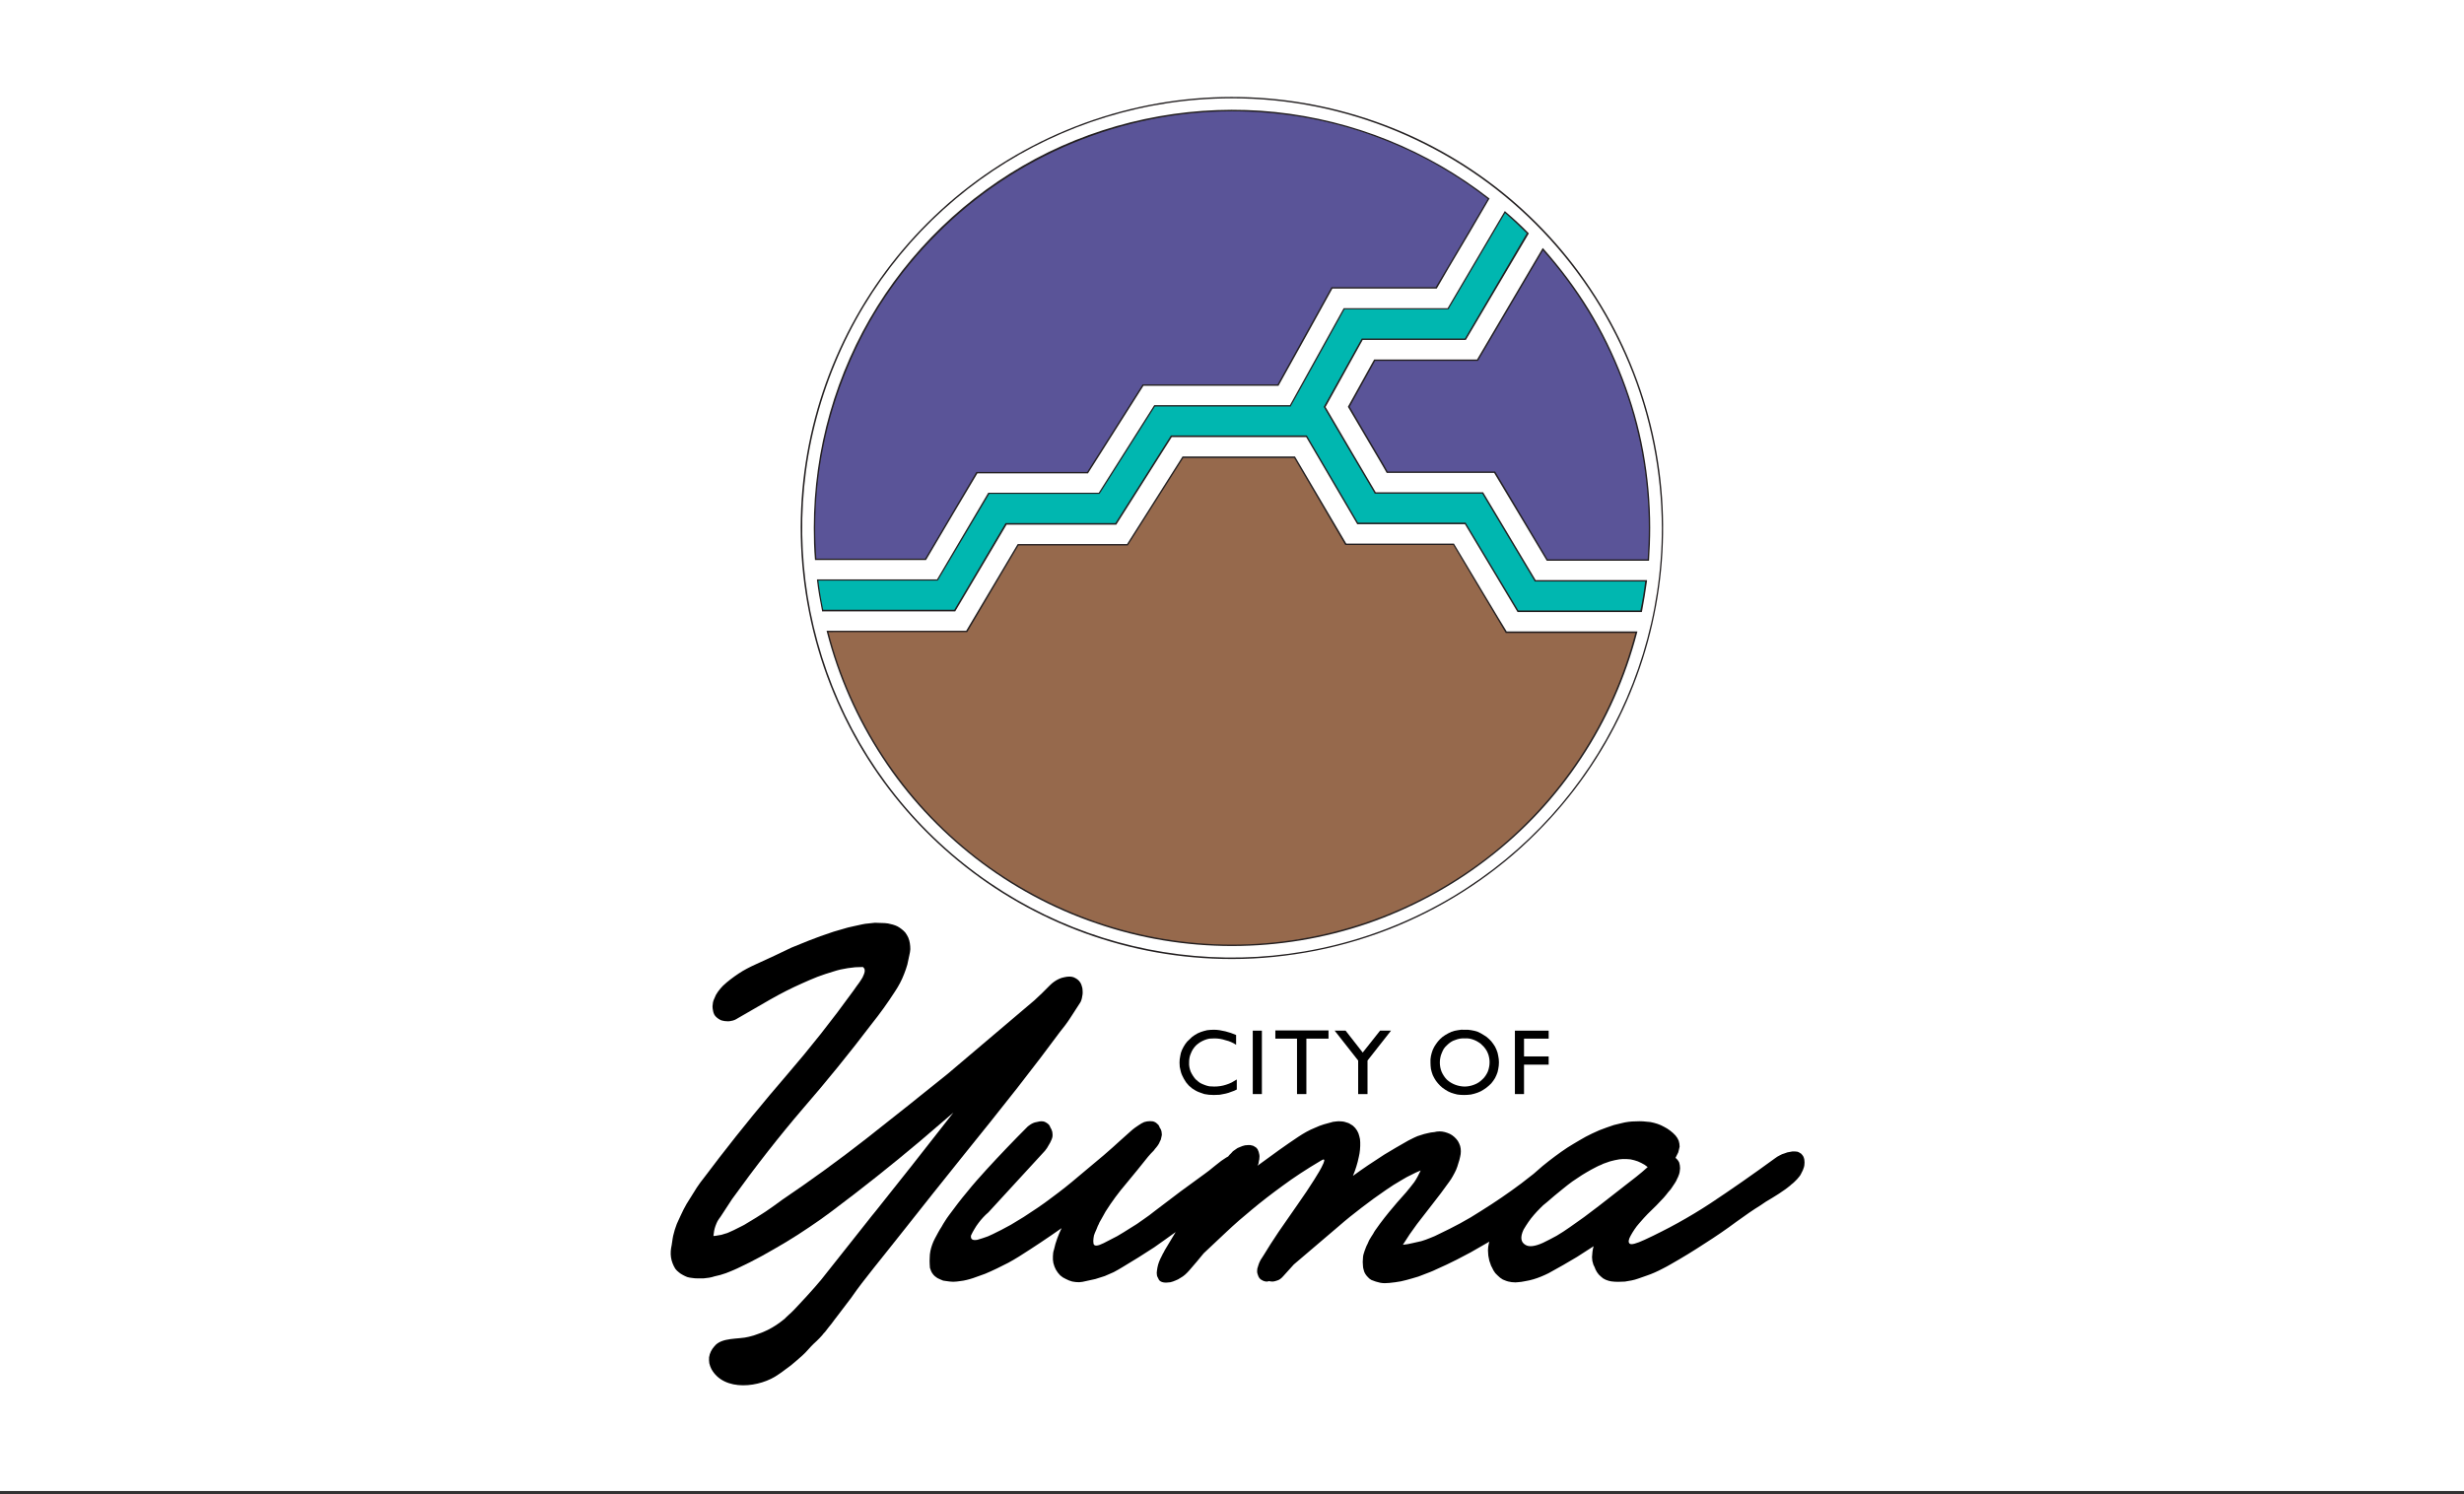
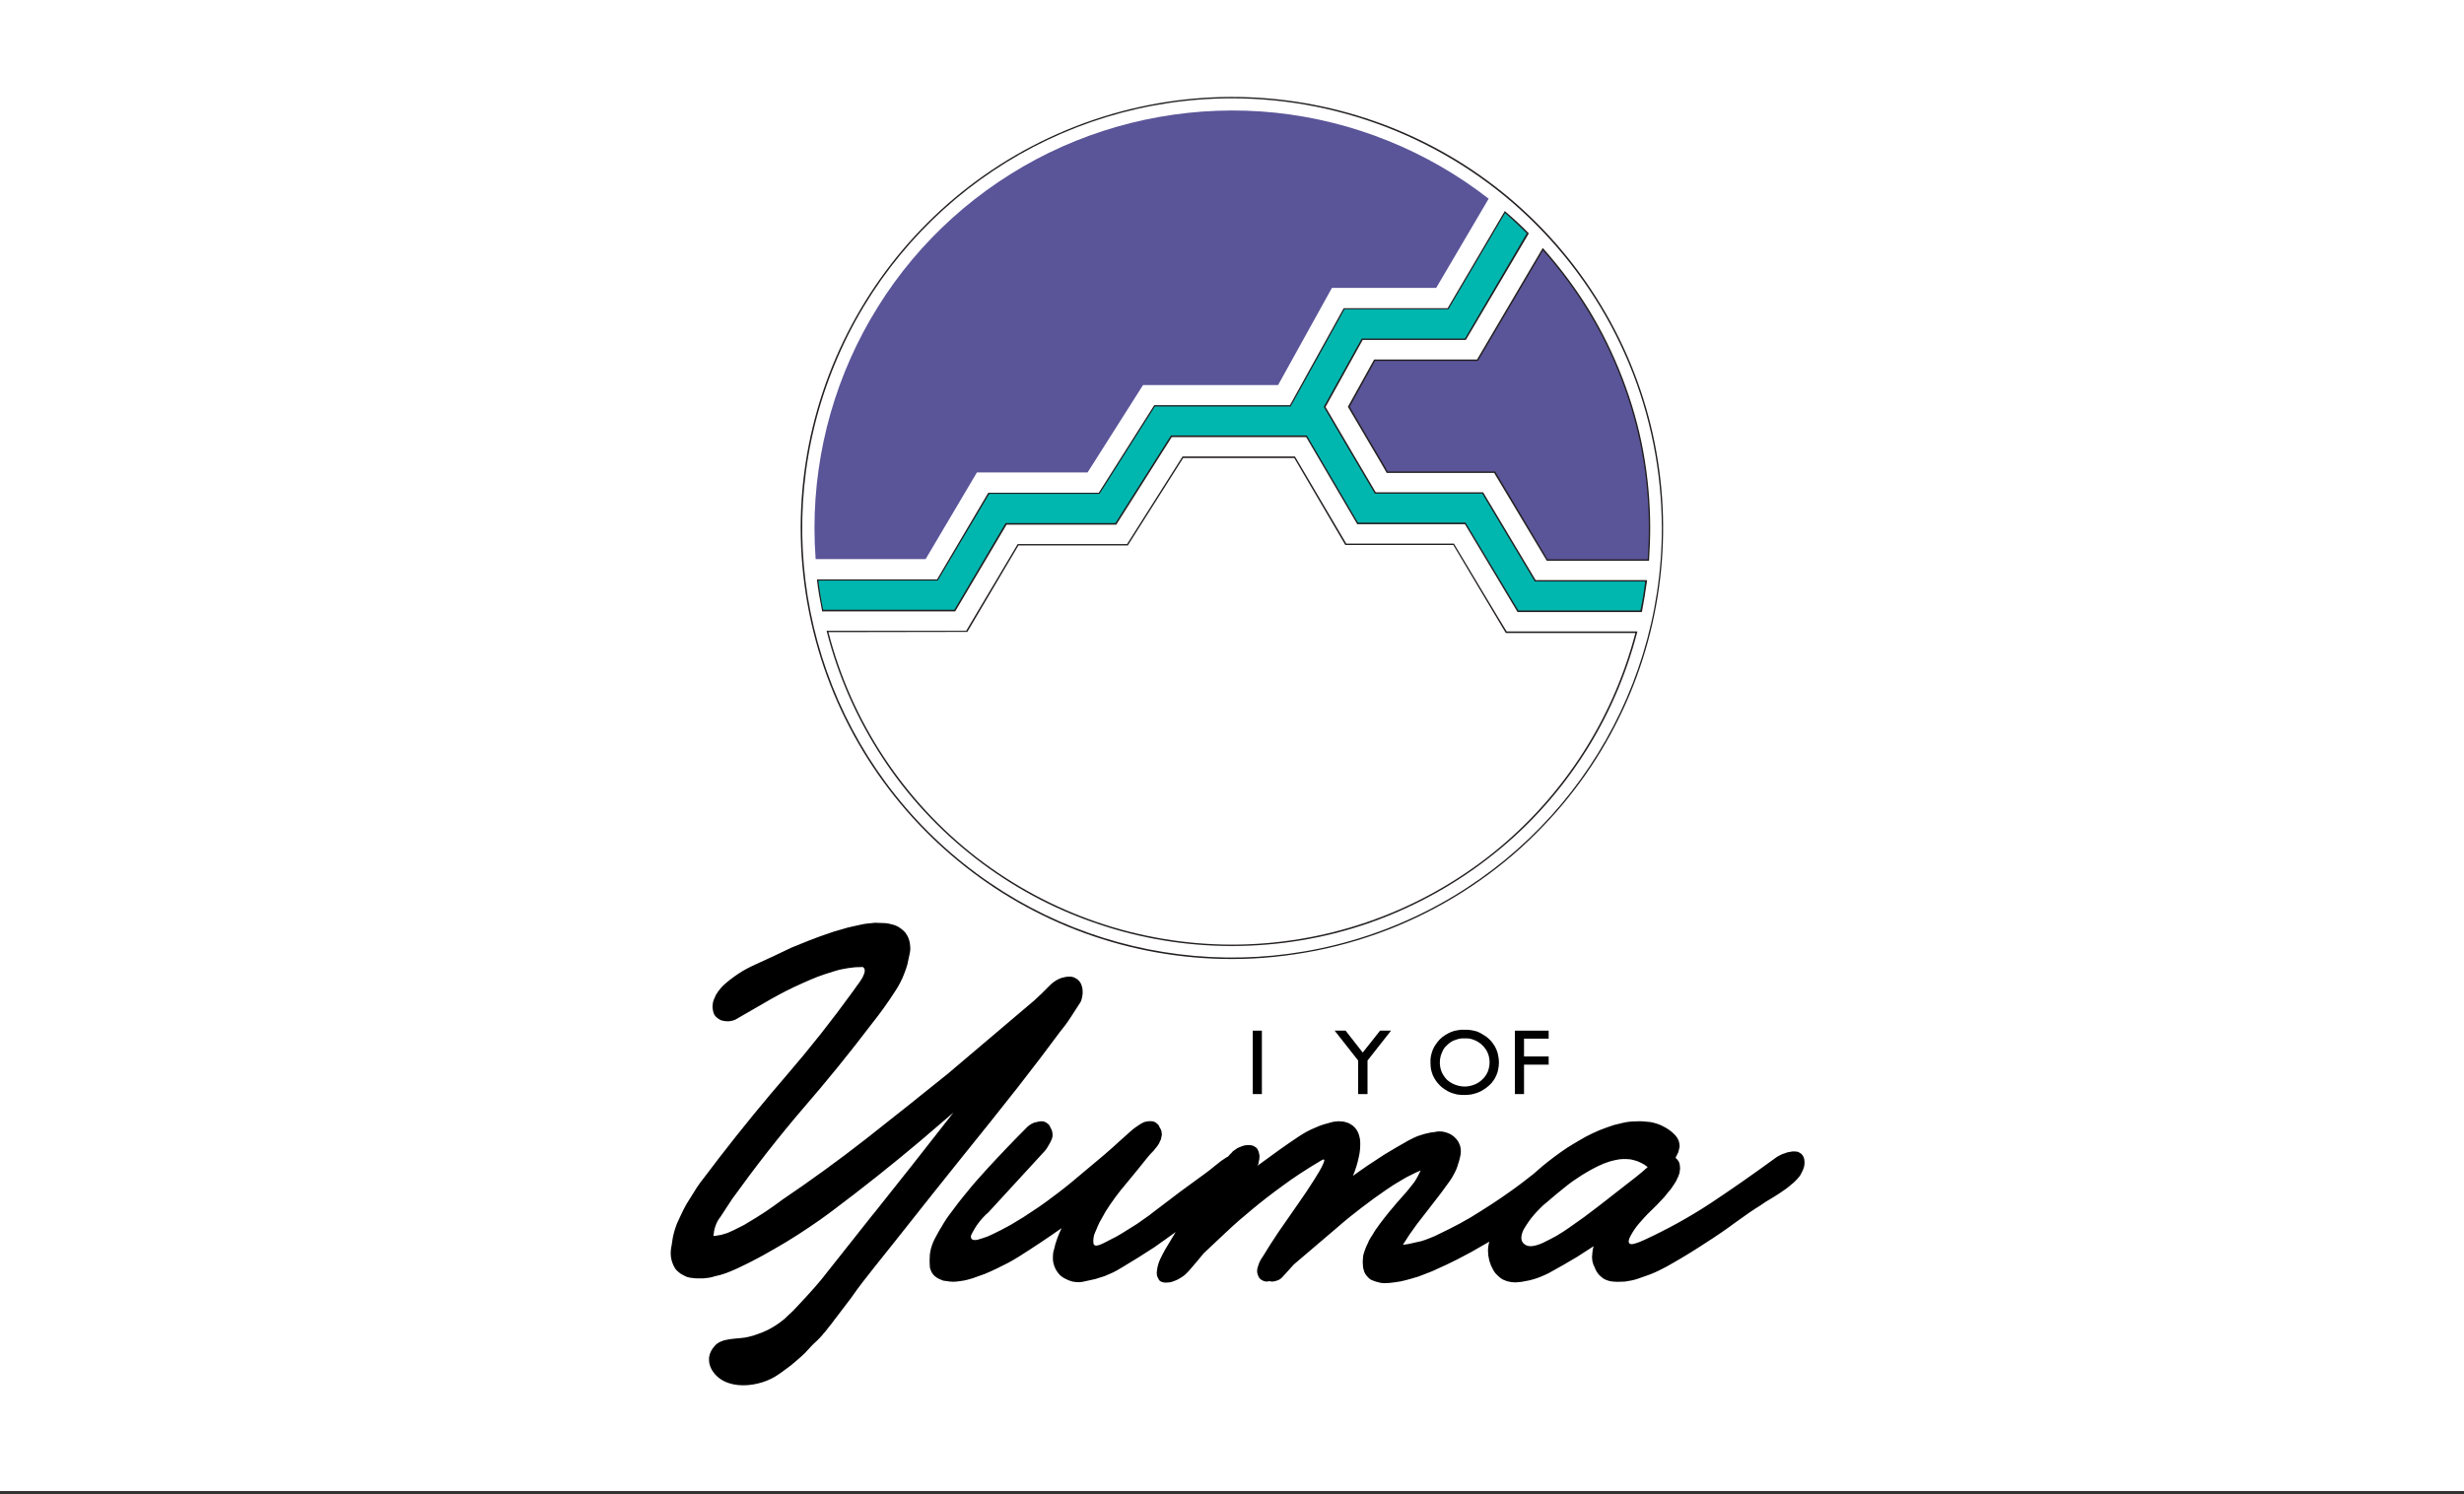
<svg xmlns="http://www.w3.org/2000/svg" version="1.2" viewBox="0 0 1080 655" width="1080" height="655">
  <rect x="0" y="0" width="1080" height="655" fill="#333333" stroke="none" />
  <title>Flag of Yuma, Arizona (1)-svg</title>
  <style>
		.s0 { fill: #ffffff } 
		.s1 { fill: #000000 } 
		.s2 { fill: #96694c } 
		.s3 { fill: #00b7b0 } 
		.s4 { fill: #5a5498 } 
		.s5 { fill: #231f20 } 
	</style>
  <g id="Layer_2">
    <g id="Layer_1-2">
      <path id="Layer" class="s0" d="m0 0h1080v653.6h-1080z" />
      <path id="Layer" fill-rule="evenodd" class="s1" d="m790.7 507.7q0.2 0.6 0.2 1.2 0.1 0.7 0 1.4 0 0.6-0.2 1.3-0.2 0.7-0.5 1.4-0.3 0.7-0.7 1.4-0.3 0.7-0.8 1.3-0.5 0.6-1 1.2-0.6 0.6-1.2 1.2-0.6 0.6-1.3 1.1-0.6 0.6-1.3 1.1-0.6 0.5-1.3 1-2.8 2-5.8 3.8-3 1.7-5.2 3.3-4.4 2.7-10.7 7.3-6.3 4.7-13.7 9.4-7.3 4.8-14.9 9.1-1.7 1-3.5 1.9-1.7 0.9-3.5 1.7-1.8 0.8-3.6 1.4-1.9 0.7-3.7 1.3-1.4 0.5-2.9 0.8-1.4 0.3-2.9 0.5-1.5 0.1-3 0.1-1.5 0-3-0.2-1.2-0.2-2.4-0.7-1.2-0.5-2.1-1.4-1-0.8-1.7-1.9-0.7-1.1-1.1-2.3-0.3-0.5-0.5-1-0.2-0.5-0.3-1.1-0.2-0.5-0.2-1.1-0.1-0.5-0.1-1.1 0-0.6 0.1-1.2 0-0.6 0.1-1.2 0.1-0.6 0.2-1.2 0.1-0.6 0.3-1.2l-7.3 4.7q-5.8 3.5-12.4 7.1-1.6 0.8-3.3 1.5-1.7 0.7-3.4 1.2-1.7 0.5-3.5 0.8-1.8 0.4-3.6 0.5-0.8 0.1-1.6 0-0.8 0-1.6-0.2-0.8-0.1-1.6-0.4-0.8-0.3-1.5-0.6-0.6-0.4-1.2-0.8-0.6-0.5-1.1-1-0.5-0.5-1-1-0.4-0.6-0.8-1.2-0.4-0.7-0.7-1.4-0.4-0.6-0.6-1.4-0.3-0.7-0.5-1.4-0.2-0.7-0.3-1.5-0.2-0.8-0.2-1.5-0.1-0.8-0.1-1.6 0.1-0.8 0.1-1.5 0.1-0.8 0.3-1.6 0.1-0.4 0.2-0.7-5 2.9-8.2 4.7-2 1.1-6.1 3.2-4.1 2.1-9.1 4.3-1.2 0.6-2.5 1.1-1.3 0.5-2.6 1-1.3 0.5-2.6 1-1.3 0.4-2.7 0.8-1.2 0.4-2.5 0.7-1.2 0.3-2.5 0.6-1.2 0.2-2.5 0.4-1.3 0.2-2.6 0.3-1 0.1-2 0.1-1 0-2-0.2-1-0.2-1.9-0.5-1-0.3-1.9-0.7-0.9-0.5-1.5-1.2-0.7-0.7-1.2-1.5-0.5-0.8-0.7-1.8-0.3-0.9-0.3-1.8-0.1-0.8-0.1-1.6 0-0.8 0.1-1.6 0-0.8 0.2-1.6 0.2-0.8 0.5-1.6 0.3-0.8 0.6-1.6 0.3-0.8 0.7-1.5 0.3-0.8 0.7-1.6 0.4-0.7 0.9-1.5 0.4-0.7 0.9-1.4 0.4-0.8 0.9-1.5 0.5-0.7 1-1.4 0.5-0.7 1-1.4 2.1-2.8 3.9-5 3.6-4.4 7.6-8.8 0.9-1 1.8-2.2 0.9-1.1 1.8-2.3 0.8-1.2 1.5-2.5 0.7-1.3 1.3-2.6-1 0.4-2.1 0.9-1 0.5-2 1-1 0.5-2 1-0.9 0.5-1.9 1.1-4.2 2.4-7.3 4.6-2.7 1.9-5.4 3.8-2.6 1.9-5.2 3.9-2.6 2-5.1 4-2.6 2.1-5 4.2-9.7 8.3-19.6 16.7-2.3 2.5-4.7 5.2-0.6 0.7-1.3 1.2-0.7 0.5-1.5 0.7-0.8 0.3-1.7 0.4-0.9 0-1.7-0.2-0.5 0.2-1 0.2-0.6 0-1.1-0.2-0.5-0.1-0.9-0.4-0.5-0.2-0.9-0.6-0.4-0.4-0.7-1-0.2-0.5-0.4-1.1-0.2-0.6-0.2-1.2 0-0.6 0.1-1.2 0.2-0.8 0.5-1.6 0.2-0.7 0.6-1.5 0.3-0.7 0.8-1.4 0.4-0.7 0.9-1.4 2.7-4.5 6.6-10.3 3.9-5.7 8.2-11.8 4.3-6.1 7.3-10.9 0.6-0.9 1.1-1.8 0.6-0.9 1.1-1.8 0.5-0.9 1-1.8 0.5-1 0.9-1.9 1.1-2.6-1.3-1-9.3 5.5-16.6 10.9-7.3 5.3-13.3 10.3-6 4.9-11.2 9.8-5.2 4.9-10.1 9.5-2.9 3.6-6.5 7.7-0.8 0.9-1.7 1.7-0.9 0.8-2 1.4-1 0.7-2.1 1.1-1.1 0.5-2.3 0.8-3.8 0.6-5-1-0.3-0.5-0.5-1-0.3-0.5-0.4-1-0.1-0.5-0.1-1.1 0-0.5 0.1-1 0.1-0.7 0.2-1.3 0.2-0.6 0.3-1.3 0.2-0.6 0.4-1.2 0.3-0.6 0.5-1.2 0.2-0.5 0.5-1 0.2-0.5 0.5-1 0.2-0.5 0.5-0.9 0.2-0.5 0.5-1c1.6-2.6 3.2-5.3 4.8-8-3.1 2.2-6.2 4.5-9.4 6.7q-6.7 4.4-14.1 8.8-1.8 1.1-3.7 2.1-2 0.9-3.9 1.7-2 0.7-4.1 1.3-2 0.5-4.1 0.9-1.5 0.4-3 0.5-1.5 0-3-0.3-1.5-0.4-2.8-1.1-1.4-0.6-2.5-1.6-1.1-1.1-1.9-2.5-0.7-1.3-1.1-2.9-0.3-1.5-0.2-3 0-1.6 0.5-3 0.3-1.2 0.6-2.4 0.4-1.2 0.8-2.4 0.4-1.1 0.9-2.3 0.5-1.1 1-2.2-9.1 6.4-18.6 12.4-2.4 1.5-4.8 2.8-2.5 1.3-5 2.5-2.5 1.2-5.1 2.3-2.6 1-5.3 1.9-0.7 0.2-1.3 0.4-0.7 0.2-1.5 0.4-0.7 0.2-1.4 0.3-0.7 0.1-1.4 0.2-0.8 0.1-1.5 0.2-0.8 0.1-1.6 0.1-0.7 0-1.5-0.1-0.8-0.1-1.5-0.2-0.7-0.1-1.4-0.2-0.6-0.2-1.2-0.5-0.7-0.3-1.3-0.6-0.6-0.4-1.1-0.8-0.6-0.5-1-1.1-0.4-0.5-0.7-1.2-0.3-0.7-0.5-1.4-0.1-0.7-0.1-1.5-0.1-1.5 0-2.9 0-1.5 0.3-3 0.3-1.4 0.8-2.8 0.5-1.4 1.2-2.7 0.7-1.3 1.4-2.6 0.7-1.3 1.5-2.5 0.7-1.3 1.5-2.5 0.8-1.3 1.7-2.5 1.9-2.6 3.9-5.2 2-2.6 4.1-5.1 2-2.5 4.2-5 2.1-2.4 4.3-4.8 8.8-9.6 18.1-18.9 0.5-0.4 1.1-0.8 0.6-0.4 1.3-0.7 0.7-0.3 1.4-0.4 0.7-0.2 1.4-0.3 0.7-0.1 1.5 0 0.7 0.1 1.3 0.5 0.7 0.4 1.2 0.9 0.5 0.6 0.7 1.3 0.4 0.6 0.6 1.2 0.3 0.7 0.3 1.4 0.1 0.7 0 1.4-0.1 0.6-0.4 1.3-0.3 0.6-0.6 1.3-0.3 0.6-0.7 1.2-0.3 0.6-0.7 1.2-0.4 0.6-0.9 1.2l-24.8 27q-1.2 1-2.3 2.2-1.1 1.2-2 2.4-1 1.3-1.8 2.7-0.8 1.3-1.5 2.8-0.4 2.5 2.8 1.9 1.2-0.3 2.3-0.7 1.2-0.4 2.3-0.8 1.1-0.5 2.2-1 1.1-0.5 2.2-1.1 1.5-0.7 2.9-1.5 1.4-0.7 2.8-1.5 1.4-0.9 2.8-1.7 1.4-0.8 2.8-1.7 3.1-2 6.2-4.1 3.1-2.1 6.1-4.4 3-2.2 5.9-4.5 2.9-2.3 5.7-4.7 6.7-5.6 11.1-9.3 4.4-3.8 7.2-6.4 2.8-2.5 4.7-4.2 0.4-0.3 0.8-0.7 0.5-0.4 0.9-0.7 0.5-0.4 1-0.7 0.4-0.3 0.9-0.6 0.6-0.4 1.1-0.7 0.6-0.3 1.2-0.6 0.7-0.2 1.3-0.3 0.7-0.1 1.3-0.1 0.7 0 1.3 0.1 0.7 0.2 1.3 0.6 0.5 0.4 1 0.9 0.4 0.5 0.6 1.2 0.3 0.4 0.5 0.8 0.2 0.4 0.3 0.9 0.1 0.4 0.1 0.9 0.1 0.5 0 0.9-0.1 0.5-0.2 0.9-0.1 0.5-0.2 0.9-0.2 0.4-0.4 0.8-0.2 0.5-0.4 0.9-0.3 0.4-0.5 0.8-0.3 0.4-0.6 0.8-0.3 0.3-0.6 0.7-0.3 0.4-0.6 0.8-1.4 1.4-2.5 2.7-4.6 5.8-9.6 11.8-1.2 1.4-2.4 2.9-1.2 1.5-2.3 3-1.1 1.5-2.2 3.1-1.1 1.6-2.1 3.2-0.2 0.4-1.9 3.4-0.4 0.7-0.8 1.4-0.3 0.8-0.7 1.5-0.3 0.8-0.6 1.5-0.4 0.8-0.7 1.6-0.2 0.5-0.4 1.1-0.1 0.6-0.2 1.2-0.1 0.6-0.1 1.2 0 0.6 0.1 1.2 0.4 1.8 4.4-0.2 3-1.5 6-3.1 2.9-1.7 5.7-3.5 2.9-1.7 5.6-3.7 2.8-1.9 5.4-4 11-8.5 21.9-16.3 1.3-0.9 4.2-3.3 0.7-0.6 1.4-1.1 0.7-0.6 1.4-1.1 0.7-0.5 1.5-1 0.7-0.5 1.5-0.9c0.4-0.5 0.8-1 1.3-1.4q0.4-0.5 0.8-0.9 0.5-0.4 1-0.7 0.5-0.4 1-0.7 0.6-0.3 1.2-0.5 0.5-0.2 1-0.4 0.6-0.2 1.1-0.3 0.6-0.1 1.2-0.1 0.5 0 1.1 0 0.5 0.1 0.9 0.2 0.5 0.1 0.9 0.4 0.4 0.2 0.8 0.5 0.3 0.3 0.6 0.7 0.3 0.6 0.5 1.2 0.2 0.6 0.3 1.3 0.1 0.6 0 1.3 0 0.7-0.2 1.3 0 0.3-0.1 0.6 0 0.3-0.1 0.6-0.1 0.2-0.2 0.5-0.1 0.3-0.3 0.5 10.4-7.7 17.9-12.7 1.8-1.2 3.6-2.2 1.8-1 3.8-1.8 1.9-0.9 3.9-1.5 2-0.6 4-1.1 0.8-0.1 1.7-0.2 0.8-0.1 1.6 0 0.9 0 1.7 0.2 0.8 0.2 1.6 0.5 0.6 0.2 1.1 0.6 0.6 0.3 1.1 0.7 0.5 0.5 0.9 0.9 0.4 0.5 0.8 1.1 0.3 0.6 0.6 1.2 0.2 0.7 0.4 1.3 0.2 0.7 0.3 1.3 0.1 0.7 0.1 1.4 0 0.8 0 1.6 0 0.8-0.1 1.6-0.1 0.8-0.2 1.6-0.1 0.7-0.3 1.5-0.2 1.1-0.5 2.2-0.3 1-0.6 2.1-0.3 1.1-0.7 2.1-0.4 1-0.8 2 3.3-2.4 6.7-4.7 3.5-2.3 7-4.6 5.1-3.1 10.6-6.2 1.3-0.7 2.6-1.3 1.4-0.7 2.9-1.1 1.4-0.5 2.9-0.8 1.5-0.4 3-0.5 1.1-0.3 2.3-0.3 1.1 0 2.3 0.3 1.1 0.3 2.2 0.8 1 0.5 1.9 1.3 0.9 0.8 1.6 1.8 0.6 1 1 2.2 0.3 1.1 0.3 2.3 0 1.3-0.3 2.4-0.3 1.5-0.8 2.9-0.4 1.5-1 2.9-0.6 1.3-1.4 2.7-0.7 1.3-1.6 2.5-3.7 5.2-7.2 9.6-3.5 4.5-6.9 8.9-3.3 4.4-6.2 9.1 2.1-0.2 4.1-0.7 2-0.4 4-0.9 2-0.6 3.9-1.4 1.9-0.7 3.8-1.7 2.3-1.1 4.7-2.3 2.3-1.2 4.6-2.4 2.3-1.3 4.6-2.6 2.2-1.4 4.5-2.8 9.3-5.8 17.7-12.1 2.9-2.2 5.4-4.2 1.9-1.7 3.9-3.4 5.5-4.5 10.9-8.1 1.3-0.8 2.6-1.6 1.4-0.9 2.7-1.6 1.4-0.8 2.8-1.6 1.4-0.7 2.8-1.4 1.5-0.7 3.1-1.4 1.6-0.6 3.2-1.2 1.6-0.6 3.2-1.1 1.6-0.4 3.3-0.8 1.5-0.4 3.1-0.6 1.6-0.2 3.2-0.2 1.6-0.1 3.2 0 1.6 0.1 3.2 0.3 1.6 0.3 3.1 0.8 1.5 0.5 2.9 1.3 1.4 0.7 2.7 1.7 1.2 0.9 2.3 2.1 0.4 0.5 0.8 1.1 0.3 0.5 0.6 1.2 0.2 0.6 0.3 1.3 0.1 0.6 0.1 1.3-0.1 0.6-0.3 1.3-0.1 0.6-0.3 1.2-0.3 0.7-0.6 1.2-0.3 0.6-0.6 1.2 0.5 0.4 0.9 0.9 0.4 0.5 0.7 1.1 0.2 0.6 0.3 1.3 0.1 0.7 0.1 1.3 0 0.4-0.1 0.9 0 0.4-0.1 0.8-0.1 0.4-0.2 0.8-0.1 0.4-0.3 0.8-0.2 0.6-0.5 1.1-0.2 0.5-0.5 1.1-0.3 0.5-0.6 1-0.3 0.5-0.6 0.9-0.5 0.8-1 1.5-0.5 0.7-1.1 1.3-0.5 0.7-1.1 1.4-0.5 0.6-1.1 1.3-2.8 3.1-7 7.1-1.3 1.3-3.8 4.2-0.5 0.6-1 1.2-0.5 0.7-1 1.4-0.5 0.7-0.9 1.4-0.4 0.7-0.8 1.4-1.4 2.5-0.4 3.4 1 0.9 6.6-1.7 3.7-1.7 7.4-3.6 3.6-1.8 7.2-3.8 3.6-2 7.1-4.1 3.5-2.1 7-4.4 13.6-9 28.4-19.8 0.5-0.4 1-0.7 0.5-0.3 1.1-0.6 0.5-0.3 1-0.5 0.6-0.2 1.2-0.4 0.5-0.2 1.1-0.4 0.5-0.1 1.1-0.2 0.6-0.1 1.1-0.2 0.6 0 1.2 0 0.5 0 1 0.1 0.4 0.1 0.9 0.4 0.4 0.2 0.8 0.5 0.3 0.3 0.6 0.7 0.4 0.5 0.6 1.2zm-79.1 12.5q2.6-2 5.4-4.2 2.8-2.2 5.2-4.4-1.3-1.1-2.8-1.8-1.5-0.8-3.1-1.2-1.6-0.5-3.2-0.5-1.7-0.1-3.3 0.1-1.1 0.2-2.1 0.4-1 0.2-2 0.5-1 0.3-2 0.7-1 0.3-1.9 0.8-1.1 0.4-2.2 1-1 0.5-2.1 1.1-1 0.5-2.1 1.2-1 0.6-2 1.2-1.1 0.7-2.1 1.4-1.1 0.7-2.1 1.4-1 0.8-2 1.5-1 0.8-2 1.6-4 3.2-7.3 6.1-1.6 1.2-2.9 2.6-1.4 1.4-2.7 2.9-1.3 1.5-2.4 3.1-1.1 1.6-2.1 3.3-2.3 4.9 0.8 6.7 2.4 1.5 7.7-0.9 1.5-0.7 3-1.5 1.5-0.8 3-1.6 1.4-0.9 2.9-1.8 1.4-0.9 2.8-1.9 6.3-4.3 12.7-9.3 6.4-5 10.9-8.5z" />
      <path id="Layer" class="s1" d="m474.5 434.1q0.1 0.9 0 1.8-0.1 0.9-0.3 1.7-0.2 0.9-0.6 1.7-1.1 1.7-2.2 3.4-1.1 1.7-2.2 3.4-1.1 1.7-2.3 3.3-1.2 1.6-2.5 3.2-7.5 10.2-18.5 24.3-11 14-24.2 30.3-13.1 16.3-25.4 31.9c-10 12.7-18.1 22.4-22.5 28.8q-0.8 1.2-1.7 2.3c-1 1.3-2.4 3.2-4.4 5.8-2.6 3.5-4.6 5.9-4.6 5.9 0.1 0 2.7-3.3 2.7-3.3q0 0-1.3 1.7c-0.8 0.9-1.6 1.9-2.2 2.7q-0.1 0.1-0.2 0.3-0.1 0.1-0.2 0.2-0.1 0.1-0.2 0.3-0.1 0.1-0.2 0.2-0.6 0.6-1.1 1.3-0.6 0.6-1.2 1.3-0.6 0.6-1.2 1.2-0.7 0.6-1.3 1.2c-1.7 1.6-3.1 3.5-4.9 5.1q-1.2 1.1-2.5 2.2-1.3 1.1-2.6 2.2-1.4 1-2.7 2-1.4 1.1-2.8 2c-7.9 5.7-23.8 7.8-29.4-2.4q-0.6-1.2-0.9-2.5-0.2-1.3-0.1-2.6 0.2-1.4 0.8-2.6 0.6-1.2 1.5-2.2c3.2-4.1 10.6-3 15.1-4.2q2.2-0.5 4.2-1.3 2.1-0.7 4.1-1.7 2-1 3.8-2.2 1.8-1.2 3.5-2.6 0.3-0.2 0.5-0.5 0.8-0.7 1.6-1.5 0.1-0.1 0.2-0.2 0.2-0.1 0.3-0.2 0.1-0.1 0.2-0.2 0.1-0.2 0.3-0.3c0.6-0.6 1-1 1.2-1.2 8.1-8.5 11.9-13.2 11.9-13.2 15.6-19.6 23.3-29.5 23.9-30.1q14.1-17.6 34-43.1l-14.6 12.5q-18.5 15.6-38.5 30.6-4.9 3.7-10 7.1-5 3.4-10.3 6.6-5.2 3.1-10.6 6.1-5.3 2.9-10.9 5.5-1.1 0.5-2.3 1-1.3 0.5-2.5 1-1.2 0.4-2.5 0.8-1.2 0.3-2.5 0.6-1.2 0.4-2.4 0.6-1.3 0.2-2.5 0.3-1.3 0-2.5 0-1.3 0-2.5-0.2-1.1-0.1-2.1-0.4-1-0.4-1.9-0.9-1-0.5-1.8-1.2-0.8-0.6-1.5-1.5-0.7-1.1-1.2-2.4-0.5-1.3-0.7-2.6-0.2-1.4-0.1-2.8 0.1-1.3 0.4-2.6 0.2-1.4 0.4-2.7 0.2-1.4 0.6-2.7 0.3-1.3 0.8-2.6 0.4-1.3 1-2.5 0.6-1.3 1.2-2.6 0.6-1.2 1.2-2.5 0.7-1.2 1.3-2.4 0.7-1.2 1.5-2.4 0.7-1.2 1.5-2.4 0.7-1.2 1.5-2.4 0.8-1.1 1.6-2.3 0.9-1.1 1.7-2.2 3.5-4.5 6.7-8.8 14.3-18.5 29.5-36.1 15.2-17.6 29-36.7 0.5-0.8 1.7-2.4 0.3-0.4 0.6-0.8 0.3-0.4 0.5-0.7 0.3-0.4 0.6-0.9 0.2-0.4 0.5-0.8 0.2-0.3 0.4-0.7 0.1-0.4 0.3-0.7 0.1-0.4 0.3-0.8 0.1-0.4 0.2-0.8 0-0.3 0-0.6 0-0.3-0.1-0.6-0.1-0.2-0.3-0.4-0.2-0.3-0.4-0.4-1.7 0-3.3 0.1-1.7 0.2-3.3 0.4-1.6 0.3-3.2 0.6-1.7 0.4-3.2 0.9-1.8 0.5-3.5 1.1-1.7 0.6-3.4 1.2-1.7 0.7-3.4 1.4-1.7 0.7-3.4 1.5-7 3.1-14 7.1-7 4-14.2 8.2-0.6 0.4-1.3 0.7-0.7 0.3-1.4 0.4-0.8 0.2-1.5 0.2-0.8 0-1.5-0.1-0.7-0.1-1.4-0.3-0.7-0.3-1.3-0.7-0.6-0.4-1.1-0.9-0.5-0.5-0.8-1.1-0.4-0.9-0.5-1.7-0.2-0.9-0.2-1.8 0.1-0.9 0.2-1.7 0.2-0.9 0.6-1.7 0.3-0.8 0.7-1.6 0.4-0.7 0.9-1.4 0.5-0.7 1.1-1.4 0.5-0.6 1.1-1.2 1.6-1.5 3.3-2.8 1.7-1.3 3.5-2.5 1.8-1.2 3.7-2.2 1.9-1 3.9-1.9 8.4-3.8 15.6-7.3 2.4-1 7.4-3 5-2 11.1-4 1.6-0.5 3.1-0.9 1.6-0.5 3.1-0.9 1.6-0.4 3.1-0.7 1.6-0.4 3.2-0.7 1.4-0.3 2.8-0.4 1.4-0.2 2.8-0.3 1.4 0 2.8 0.1 1.5 0 2.9 0.2 1.1 0.2 2.1 0.5 1.1 0.3 2.1 0.8 0.9 0.5 1.8 1.2 0.9 0.7 1.6 1.5 0.8 1.1 1.3 2.2 0.5 1.2 0.7 2.5 0.2 1.3 0.2 2.6-0.1 1.3-0.4 2.5-0.4 2.1-0.9 4.2-0.6 2.1-1.4 4.1-0.8 2.1-1.8 4-1 1.9-2.2 3.7-4.9 7.6-10.2 14.2-14.5 19.1-30.2 37.2-15.6 18.2-31 39.6-2.1 3.2-5.1 7.8-0.7 0.9-1.3 1.9-0.5 1-0.9 2.1-0.4 1.1-0.6 2.2-0.2 1.1-0.3 2.2 0.9 0 1.7-0.2 0.9-0.1 1.8-0.3 0.8-0.2 1.6-0.5 0.9-0.2 1.7-0.6 1-0.4 2-0.9 1-0.5 2-1 1-0.5 2-1 1-0.5 1.9-1.1 4.1-2.4 8.2-5.1 4.1-2.8 7.3-5.2 18.8-12.7 36.6-26.6 17.7-13.9 35.8-28.5l38.1-32.3q3.2-2.9 6.9-6.7 0.8-0.8 1.8-1.5 1-0.7 2.1-1.2 1.1-0.5 2.2-0.7 1.2-0.3 2.4-0.3 0.9 0 1.8 0.3 0.9 0.4 1.6 0.9 0.8 0.6 1.3 1.4 0.5 0.8 0.7 1.7 0.3 0.8 0.3 1.7z" />
      <path id="Layer" class="s1" d="m664 451.8h14.8v3.5h-10.8v7.8h10.8v3.6h-10.8v12.9h-4v-27.8z" />
      <path id="Layer" fill-rule="evenodd" class="s1" d="m641.9 451.4q1.5-0.1 3 0.2 1.4 0.2 2.8 0.7 1.4 0.6 2.6 1.4 1.3 0.7 2.4 1.8 1 0.9 1.8 2.1 0.9 1.2 1.4 2.5 0.6 1.4 0.8 2.8 0.3 1.4 0.3 2.8 0 1.5-0.3 2.9-0.2 1.4-0.8 2.7-0.5 1.3-1.4 2.5-0.8 1.2-1.9 2.1-1.1 1-2.4 1.8-1.2 0.8-2.6 1.3-1.4 0.5-2.9 0.8-1.5 0.2-3 0.2-1.5 0-2.9-0.2-1.4-0.3-2.8-0.8-1.3-0.5-2.5-1.3-1.3-0.8-2.3-1.8-1-1-1.8-2.1-0.8-1.2-1.4-2.5-0.5-1.3-0.8-2.7-0.2-1.4-0.2-2.8-0.1-1.4 0.2-2.9 0.3-1.4 0.8-2.7 0.6-1.4 1.4-2.5 0.8-1.2 1.8-2.2 1.1-1.1 2.3-1.8 1.3-0.8 2.7-1.4 1.3-0.5 2.8-0.7 1.4-0.3 2.9-0.2zm0.2 3.8q-1.1-0.1-2.2 0.1-1.1 0.2-2.1 0.6-1 0.3-1.9 0.9-0.9 0.6-1.7 1.4-0.8 0.7-1.4 1.6-0.5 0.9-0.9 1.9-0.4 0.9-0.6 2-0.2 1-0.2 2.1 0 1 0.2 2.1 0.2 1 0.6 2 0.4 0.9 1 1.8 0.6 0.9 1.3 1.6c1.1 1 2.3 1.7 3.6 2.2 1.3 0.5 2.8 0.8 4.2 0.8 1.4 0 2.8-0.3 4.1-0.8 1.4-0.5 2.6-1.3 3.6-2.3q0.8-0.7 1.4-1.6 0.6-0.9 1-1.8 0.4-1 0.6-2.1 0.2-1 0.2-2.1 0-1-0.2-2-0.2-1.1-0.6-2-0.4-1-1-1.8-0.6-0.9-1.4-1.6-0.7-0.8-1.6-1.3-0.9-0.6-1.9-1-1-0.4-2-0.6-1.1-0.2-2.1-0.1z" />
      <path id="Layer" class="s1" d="m604.9 451.8h4.8l-10.3 13.1v14.7h-4.1v-14.7l-10.3-13.1h4.8l7.5 9.6 7.6-9.6z" />
-       <path id="Layer" class="s1" d="m559 451.7h23.3v3.6h-9.7v24.3h-4.1v-24.3h-9.5v-3.6z" />
      <path id="Layer" class="s1" d="m549.1 451.8h4v27.8h-4z" />
-       <path id="Layer" class="s1" d="m542.1 473.2v4.4q-1.1 0.6-2.4 1-1.2 0.5-2.5 0.8-1.3 0.3-2.6 0.5-1.3 0.1-2.6 0.1-1 0-2.1-0.1-1-0.1-2-0.3-1-0.3-2-0.7-0.9-0.3-1.8-0.8-0.8-0.5-1.6-1-0.7-0.6-1.4-1.2-0.6-0.7-1.2-1.4-0.5-0.8-1-1.6-0.4-0.8-0.8-1.6-0.4-0.9-0.6-1.8-0.2-0.9-0.4-1.8-0.1-1-0.1-1.9 0-1.4 0.3-2.8 0.2-1.5 0.8-2.8 0.6-1.3 1.4-2.5 0.8-1.2 1.9-2.1 1-1.1 2.3-1.9 1.2-0.8 2.6-1.3 1.4-0.5 2.8-0.8 1.5-0.2 3-0.2 1.2 0 2.5 0.2 1.2 0.2 2.5 0.5 1.2 0.3 2.4 0.7 1.2 0.4 2.3 0.9v4.3q-1-0.7-2.2-1.2-1.1-0.5-2.4-0.8-1.2-0.4-2.4-0.6-1.3-0.2-2.5-0.2-1.1 0-2.2 0.1-1.1 0.2-2.1 0.6-1 0.4-2 1-0.9 0.6-1.7 1.3c-1 1-1.8 2.2-2.3 3.5-0.6 1.3-0.8 2.6-0.8 4-0.1 1.5 0.2 2.8 0.7 4.1 0.6 1.3 1.4 2.5 2.3 3.5h0.1q0.8 0.8 1.7 1.4 0.9 0.5 2 0.9 1 0.4 2.1 0.6 1 0.1 2.1 0.1 1.4 0 2.7-0.2 1.3-0.2 2.5-0.6 1.3-0.4 2.5-1 1.1-0.6 2.2-1.3z" />
      <path id="Layer" class="s0" d="m728.7 231.4c0 76.3-46 145.1-116.5 174.3-70.5 29.2-151.7 13-205.6-40.9-54-53.9-70.1-135.1-40.9-205.6 29.2-70.4 98-116.4 174.3-116.4 24.8 0 49.3 4.9 72.2 14.3 22.9 9.5 43.7 23.4 61.2 40.9 17.5 17.6 31.4 38.3 40.9 61.2 9.5 22.9 14.4 47.4 14.4 72.2z" />
-       <path id="Layer" class="s2" d="m660.2 277.2h57c-10.1 39.3-33.1 74.1-65.2 98.9-32.1 24.8-71.6 38.3-112.2 38.3-40.6-0.1-80-13.6-112.1-38.5-32.1-24.9-55-59.8-65-99.1h61c0 0 18.4-31 22.6-38h47.9c0 0 20-31.6 24.2-38.3h49c4.2 7 22.5 38.1 22.5 38.1h47.2c4.2 7 23.1 38.6 23.1 38.6z" />
      <path id="Layer" class="s3" d="m721.6 254.6q-0.9 6.8-2.3 13.4h-53.9c0 0-19.8-33.1-23.1-38.5h-47.2l-22.4-38.2h-59.3c-3.3 5.3-24.3 38.4-24.3 38.4h-48.1c-3.2 5.4-22.5 38-22.5 38h-57.9q-1.4-6.6-2.2-13.4h52.5c3.2-5.5 22.5-38 22.5-38h48.4c3.3-5.3 24.2-38.4 24.2-38.4h59.6c3.2-5.8 23.6-42.5 23.6-42.5h45.5c1.9-3.2 13.9-23.5 25-42.4q5.1 4.5 10 9.3l-27.3 46.4h-45.3c-2 3.6-10.3 18.5-16.5 29.7 5.7 9.8 19.5 33.2 22.2 37.7h47.1c0 0 19.8 33.1 23.1 38.5z" />
      <path id="Layer" class="s4" d="m647.6 157.9l28.6-48.6c7.5 8.3 14.2 17.2 20 26.7 5.8 9.5 10.8 19.6 14.8 30 3.9 10.4 7 21.2 9 32.2 2 10.9 3 22.1 3 33.2q0 7.1-0.5 14.1h-44.4c-4.1-7-23-38.5-23-38.5h-47.1c-3.5-6.1-13.3-22.7-16.8-28.7 2.9-5.3 8.3-15 11.3-20.4z" />
      <path id="Layer" class="s4" d="m405.7 245.1h-48.2q-0.5-6.8-0.5-13.7c0-34.2 9.6-67.8 27.8-96.9 18.1-29.1 44.1-52.4 74.9-67.5 30.8-15 65.2-21.1 99.3-17.6 34.1 3.6 66.5 16.7 93.5 37.7-10.4 17.7-20.8 35.4-23 39.1h-45.7c0 0-19.4 35.1-23.6 42.6h-59.2c0 0-20 31.6-24.3 38.3h-48.5c0 0-18.4 31.1-22.5 38z" />
      <path id="Layer" fill-rule="evenodd" class="s5" d="m540 420.4c-90.2 0-167.8-63.7-185.4-152.1-17.6-88.4 29.8-176.9 113.1-211.4 83.3-34.5 179.4-5.4 229.4 69.6 50.1 74.9 40.3 174.8-23.5 238.5-8.7 8.8-18.3 16.6-28.6 23.5-10.3 6.9-21.2 12.7-32.7 17.5-11.4 4.7-23.3 8.3-35.4 10.7-12.2 2.4-24.5 3.7-36.9 3.7zm0-377.3c-76.2 0-144.9 45.9-174 116.3-29.2 70.3-13.1 151.3 40.8 205.2 53.9 53.8 134.9 70 205.3 40.8 70.4-29.1 116.3-97.8 116.3-174-0.1-24.7-4.9-49.2-14.4-72-9.5-22.8-23.4-43.6-40.9-61.1-17.4-17.5-38.2-31.3-61-40.8-22.9-9.5-47.4-14.4-72.1-14.4z" />
-       <path id="Layer" fill-rule="evenodd" class="s5" d="m540 414.7c-20.2 0-40.3-3.3-59.4-9.9-19.2-6.5-37.1-16.2-53.1-28.6-15.9-12.4-29.8-27.3-40.8-44.2-11.1-16.9-19.3-35.5-24.3-55.1l-0.1-0.4h61.2c1.4-2.4 18.5-31.2 22.5-37.9l0.1-0.1h47.9c1.5-2.3 20.1-31.8 24.2-38.2l0.1-0.2h49.3l22.5 38.2h47.2l0.1 0.2c4 6.7 21.5 36 23 38.3h57.3l-0.1 0.4c-5.1 19.6-13.3 38.2-24.4 55-11.1 16.9-24.9 31.8-40.9 44.1-16 12.4-33.9 22-53 28.6-19.1 6.5-39.1 9.8-59.3 9.8zm-176.9-137.6c10.1 39.2 33 73.9 64.9 98.7 32 24.7 71.3 38.2 111.8 38.3 40.5 0 79.8-13.4 111.9-38.1 32-24.7 54.9-59.4 65.1-98.5h-56.8l-0.1-0.2c0 0-18.6-31.1-22.9-38.4h-47.3l-0.1-0.1-22.3-38h-48.7c-4.4 7-24.2 38.2-24.2 38.2l-0.1 0.1h-47.9c-4.3 7.3-22.4 37.9-22.4 37.9l-0.1 0.1z" />
+       <path id="Layer" fill-rule="evenodd" class="s5" d="m540 414.7c-20.2 0-40.3-3.3-59.4-9.9-19.2-6.5-37.1-16.2-53.1-28.6-15.9-12.4-29.8-27.3-40.8-44.2-11.1-16.9-19.3-35.5-24.3-55.1l-0.1-0.4h61.2c1.4-2.4 18.5-31.2 22.5-37.9l0.1-0.1h47.9c1.5-2.3 20.1-31.8 24.2-38.2l0.1-0.2h49.3l22.5 38.2h47.2l0.1 0.2c4 6.7 21.5 36 23 38.3h57.3l-0.1 0.4c-5.1 19.6-13.3 38.2-24.4 55-11.1 16.9-24.9 31.8-40.9 44.1-16 12.4-33.9 22-53 28.6-19.1 6.5-39.1 9.8-59.3 9.8zm-176.9-137.6c10.1 39.2 33 73.9 64.9 98.7 32 24.7 71.3 38.2 111.8 38.3 40.5 0 79.8-13.4 111.9-38.1 32-24.7 54.9-59.4 65.1-98.5h-56.8l-0.1-0.2c0 0-18.6-31.1-22.9-38.4h-47.3l-0.1-0.1-22.3-38h-48.7c-4.4 7-24.2 38.2-24.2 38.2l-0.1 0.1h-47.9c-4.3 7.3-22.4 37.9-22.4 37.9z" />
      <path id="Layer" fill-rule="evenodd" class="s5" d="m719.6 268.3h-54.4l-0.1-0.1-23-38.4h-47.2l-22.4-38.2h-58.9c-3.6 5.7-24.2 38.2-24.2 38.2l-0.1 0.2h-48.1c-3.5 5.9-22.4 37.8-22.4 37.8l-0.1 0.2h-58.4v-0.3c-0.9-4.5-1.7-9-2.2-13.4v-0.3h52.6c3.5-5.9 22.4-37.9 22.4-37.9l0.1-0.1h48.4c3.6-5.7 24.2-38.2 24.2-38.2l0.1-0.2h59.5c3.5-6.3 23.5-42.4 23.5-42.4l0.1-0.1h45.5c2.2-3.6 13.9-23.7 24.9-42.3l0.2-0.3 0.3 0.3c3.4 2.9 6.8 6 10 9.3l0.2 0.2-0.1 0.2-27.5 46.5h-45.2c-2.1 3.8-10.2 18.4-16.3 29.4 5.7 9.7 19.1 32.6 22 37.4h47.1l0.1 0.2c0 0 19.4 32.4 22.9 38.3h48.8v0.4c-0.6 4.5-1.4 9-2.2 13.4zm-54.1-0.7h53.5c0.9-4.1 1.6-8.4 2.1-12.7h-48.4l-0.1-0.2c-3.1-5.2-21.5-35.9-22.9-38.3h-47.2v-0.2c-2.7-4.5-16.5-27.9-22.2-37.7l-0.1-0.1 0.1-0.2c6.2-11.2 14.5-26.1 16.5-29.7l0.1-0.1h45.2l27.1-46.1c-3.1-3.1-6.3-6.1-9.5-8.9-11.1 18.8-22.9 38.9-24.8 42.1l-0.1 0.1h-45.5c-1.4 2.7-20.4 36.8-23.5 42.4v0.2h-59.6c-1.5 2.4-21 33.2-24.2 38.2l-0.1 0.1h-48.3c-1.5 2.5-19.4 32.6-22.5 37.9l-0.1 0.1h-52.3c0.5 4.2 1.2 8.5 2.1 12.8h57.5c1.4-2.4 19.3-32.6 22.4-37.9l0.1-0.1h48.1c1.5-2.4 21-33.2 24.2-38.2l0.1-0.2h59.6l22.4 38.2h47.2l0.1 0.2z" />
      <path id="Layer" fill-rule="evenodd" class="s5" d="m722.8 245.8h-44.8l-0.1-0.1c-4-6.7-21.6-36.1-23-38.4h-47.1l-2-3.5c-4.4-7.4-11.9-20.2-14.9-25.3l-0.1-0.2 11.5-20.7h45.1l28.8-48.9 0.3 0.3c7.4 8.4 14.1 17.3 20 26.9 5.8 9.5 10.7 19.6 14.7 30 4 10.4 7.1 21.2 9.1 32.2 2 11 3 22.1 3 33.3 0 4.8-0.2 9.5-0.5 14.1zm-44.5-0.6h43.9c0.3-4.5 0.5-9.1 0.5-13.8 0-11.1-1-22.2-3-33.1-2-10.9-5-21.6-9-32-3.9-10.3-8.8-20.3-14.6-29.8-5.8-9.5-12.4-18.4-19.8-26.7l-28.5 48.4h-45.1l-11.1 20.1c3 5.2 10.4 17.8 14.8 25.2l1.8 3.2h47.1l0.1 0.1c0 0 18.6 31.1 22.9 38.4z" />
-       <path id="Layer" fill-rule="evenodd" class="s5" d="m405.9 245.5h-48.7v-0.3c-0.4-4.6-0.5-9.2-0.5-13.8 0-34.3 9.6-67.9 27.8-97.1 18.2-29.1 44.2-52.5 75-67.6 30.9-15 65.4-21.1 99.5-17.6 34.2 3.6 66.6 16.7 93.7 37.8l0.2 0.1-8.7 14.9c-7.1 11.9-12.9 21.8-14.4 24.5l-0.1 0.1h-45.7c-1.4 2.6-19.5 35.3-23.5 42.4l-0.1 0.2h-59.2c-1.5 2.3-20.1 31.7-24.2 38.2l-0.1 0.2h-48.5c-1.4 2.3-18.5 31.1-22.4 37.8zm-48.1-0.6h47.7c4.3-7.3 22.4-37.9 22.4-37.9l0.1-0.1h48.5c4.5-7.1 24.2-38.2 24.2-38.2l0.1-0.2h59.2c4.3-7.8 23.5-42.4 23.5-42.4l0.1-0.2h45.7c1.7-2.8 7.4-12.6 14.3-24.2l8.5-14.5c-7.9-6.2-16.4-11.7-25.2-16.5-8.9-4.8-18.1-8.8-27.6-12.1-9.5-3.3-19.3-5.7-29.3-7.4-9.9-1.6-19.9-2.4-30-2.4-24 0-47.7 4.8-69.9 14-22.1 9.2-42.3 22.6-59.2 39.6-17 16.9-30.5 37-39.6 59.2-9.2 22.1-14 45.9-14 69.9 0 4.4 0.2 8.9 0.5 13.4z" />
    </g>
  </g>
</svg>